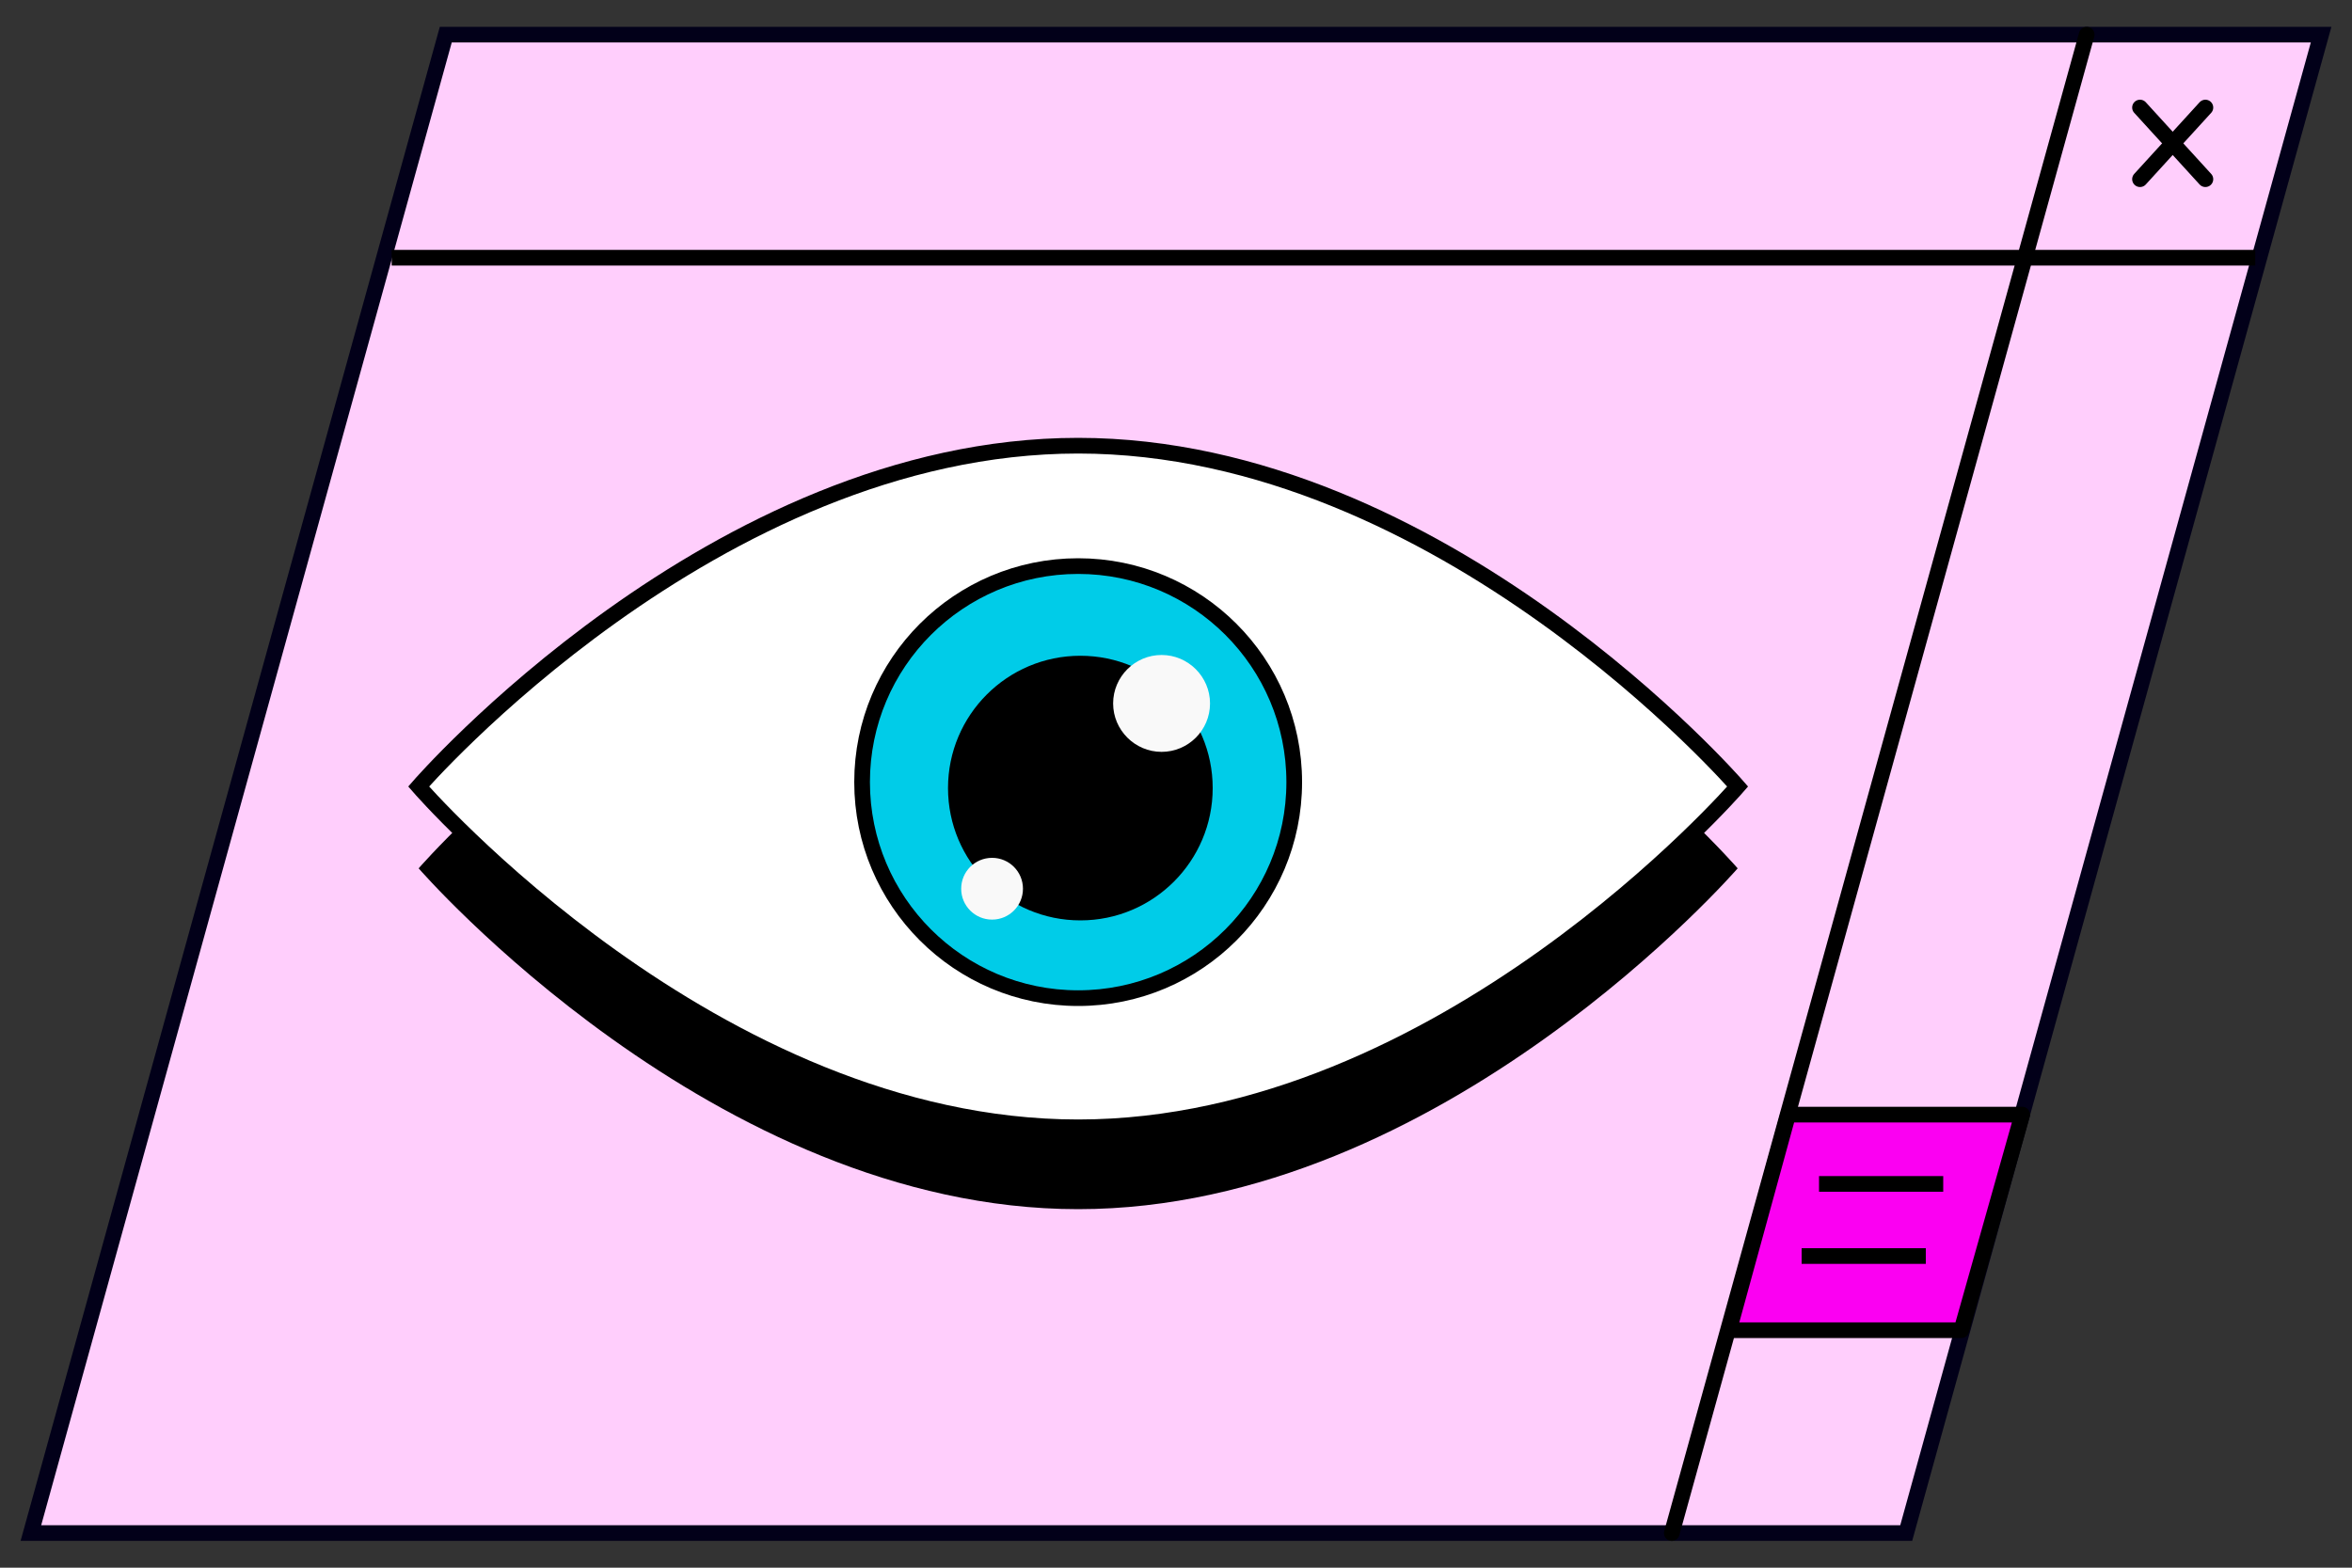
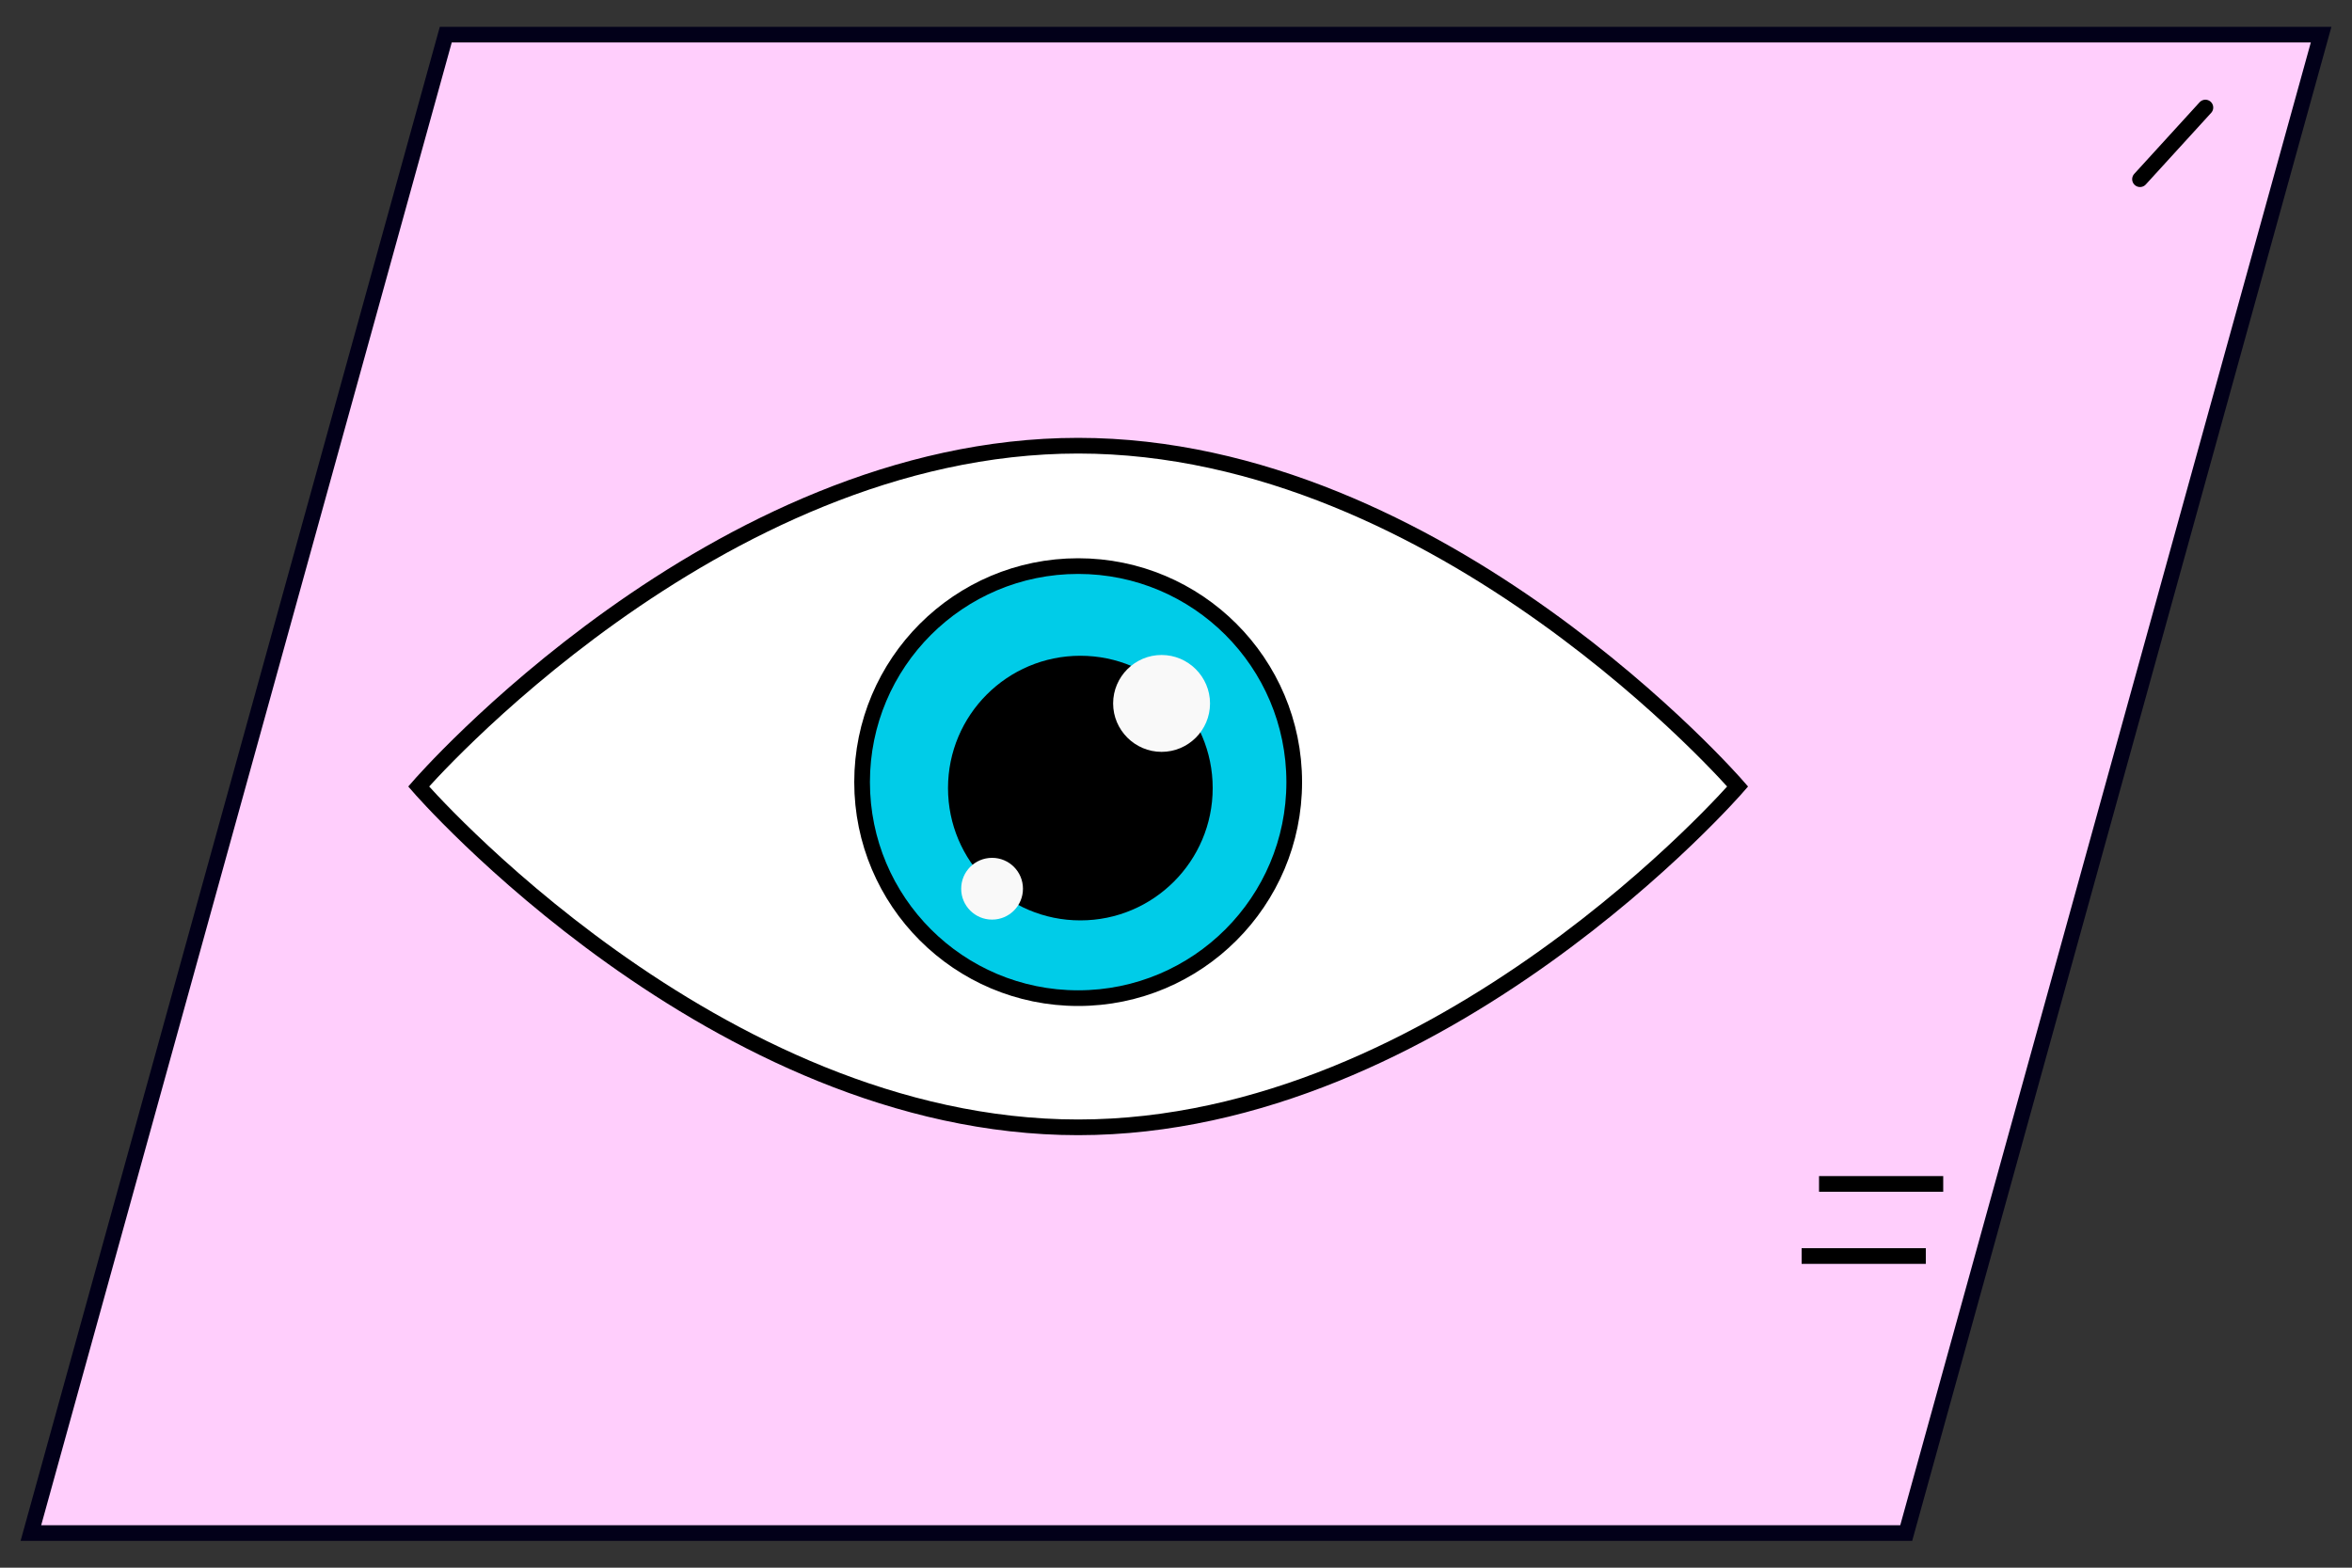
<svg xmlns="http://www.w3.org/2000/svg" id="Layer_1" viewBox="0 0 150 100">
  <rect x="0" y="0" width="150" height="100" fill="#333333" stroke="none" />
  <defs>
    <style>.cls-1,.cls-2,.cls-3,.cls-4,.cls-5{stroke:#000;}.cls-1,.cls-2,.cls-5{stroke-linecap:round;stroke-linejoin:round;}.cls-1,.cls-6{fill:#fff;}.cls-7{fill:#ffcefc;stroke:#020019;}.cls-7,.cls-3,.cls-4{stroke-miterlimit:10;}.cls-2{fill:#00daf1;}.cls-8{fill:#00cce8;}.cls-9{fill:#f9f9f9;}.cls-3{fill:#d3f700;}.cls-4{fill:none;}.cls-5{fill:#fb00f2;}</style>
  </defs>
  <polygon class="cls-7" points="1.97 97.79 121.57 97.79 148.03 2.21 28.43 2.21 1.97 97.79" />
  <line class="cls-1" x1="140.65" y1="6.86" x2="136.48" y2="11.43" />
-   <line class="cls-1" x1="136.48" y1="6.86" x2="140.65" y2="11.43" />
-   <line class="cls-2" x1="106.62" y1="97.79" x2="133.08" y2="2.21" />
-   <line class="cls-3" x1="143.83" y1="16.44" x2="24.98" y2="16.44" />
-   <polygon class="cls-5" points="125.09 84.85 110.27 84.85 114.04 71.1 128.97 71.1 125.09 84.85" />
  <line class="cls-4" x1="116.01" y1="75.52" x2="123.93" y2="75.52" />
  <line class="cls-4" x1="114.9" y1="80.12" x2="122.82" y2="80.12" />
-   <path d="M110.82,55.39s-18.83,21.74-42.06,21.74-42.06-21.74-42.06-21.74c0,0,18.83-21.74,42.06-21.74s42.06,21.74,42.06,21.74" />
  <path class="cls-6" d="M110.82,50.17s-18.83,21.74-42.06,21.74-42.06-21.74-42.06-21.74c0,0,18.83-21.74,42.06-21.74s42.06,21.74,42.06,21.74" />
  <path class="cls-4" d="M110.82,50.17s-18.83,21.74-42.06,21.74-42.06-21.74-42.06-21.74c0,0,18.83-21.74,42.06-21.74s42.06,21.74,42.06,21.74Z" />
  <path class="cls-8" d="M82.54,49.89c0,7.61-6.17,13.78-13.78,13.78s-13.78-6.17-13.78-13.78,6.17-13.78,13.78-13.78,13.78,6.17,13.78,13.78" />
  <circle class="cls-4" cx="68.76" cy="49.89" r="13.78" />
  <path d="M77.34,50.27c0,4.66-3.78,8.44-8.44,8.44s-8.44-3.78-8.44-8.44,3.78-8.44,8.44-8.44,8.44,3.78,8.44,8.44" />
  <path class="cls-9" d="M77.17,44.87c0,1.71-1.39,3.09-3.09,3.09s-3.09-1.39-3.09-3.09,1.39-3.09,3.09-3.09,3.09,1.39,3.09,3.09" />
  <path class="cls-9" d="M65.24,56.69c0,1.09-.88,1.97-1.97,1.97s-1.97-.88-1.97-1.97.88-1.97,1.97-1.97,1.97.88,1.97,1.97" />
</svg>